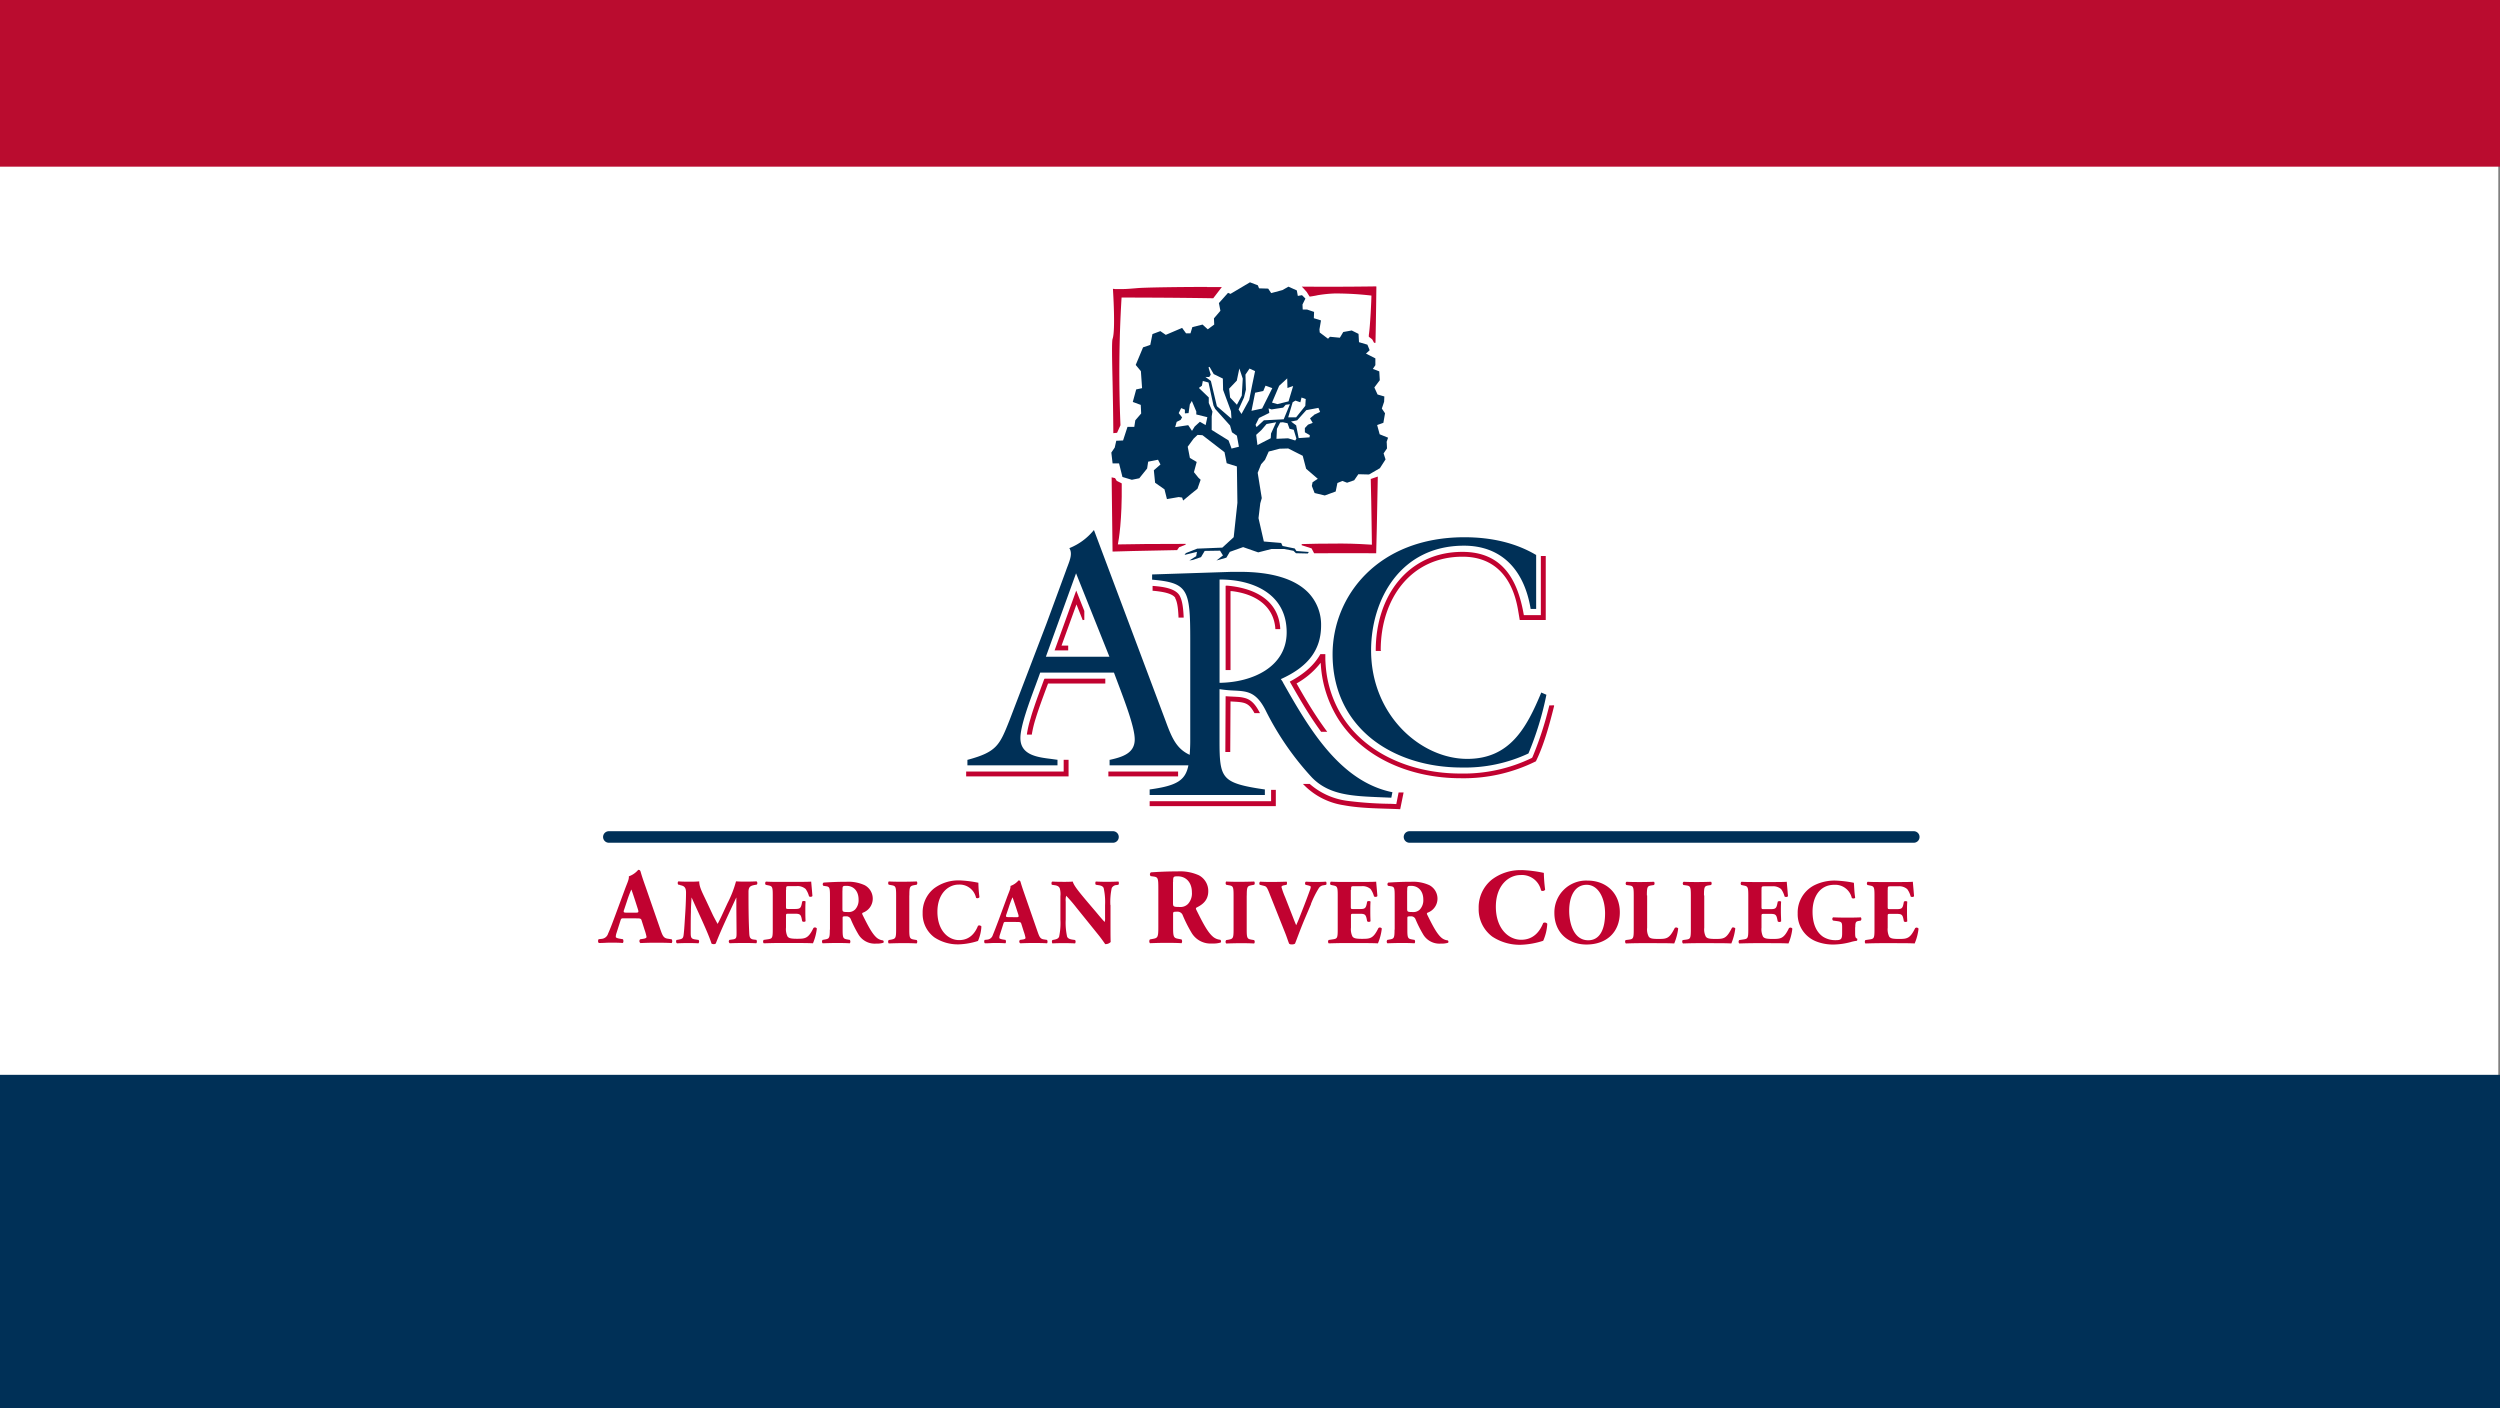
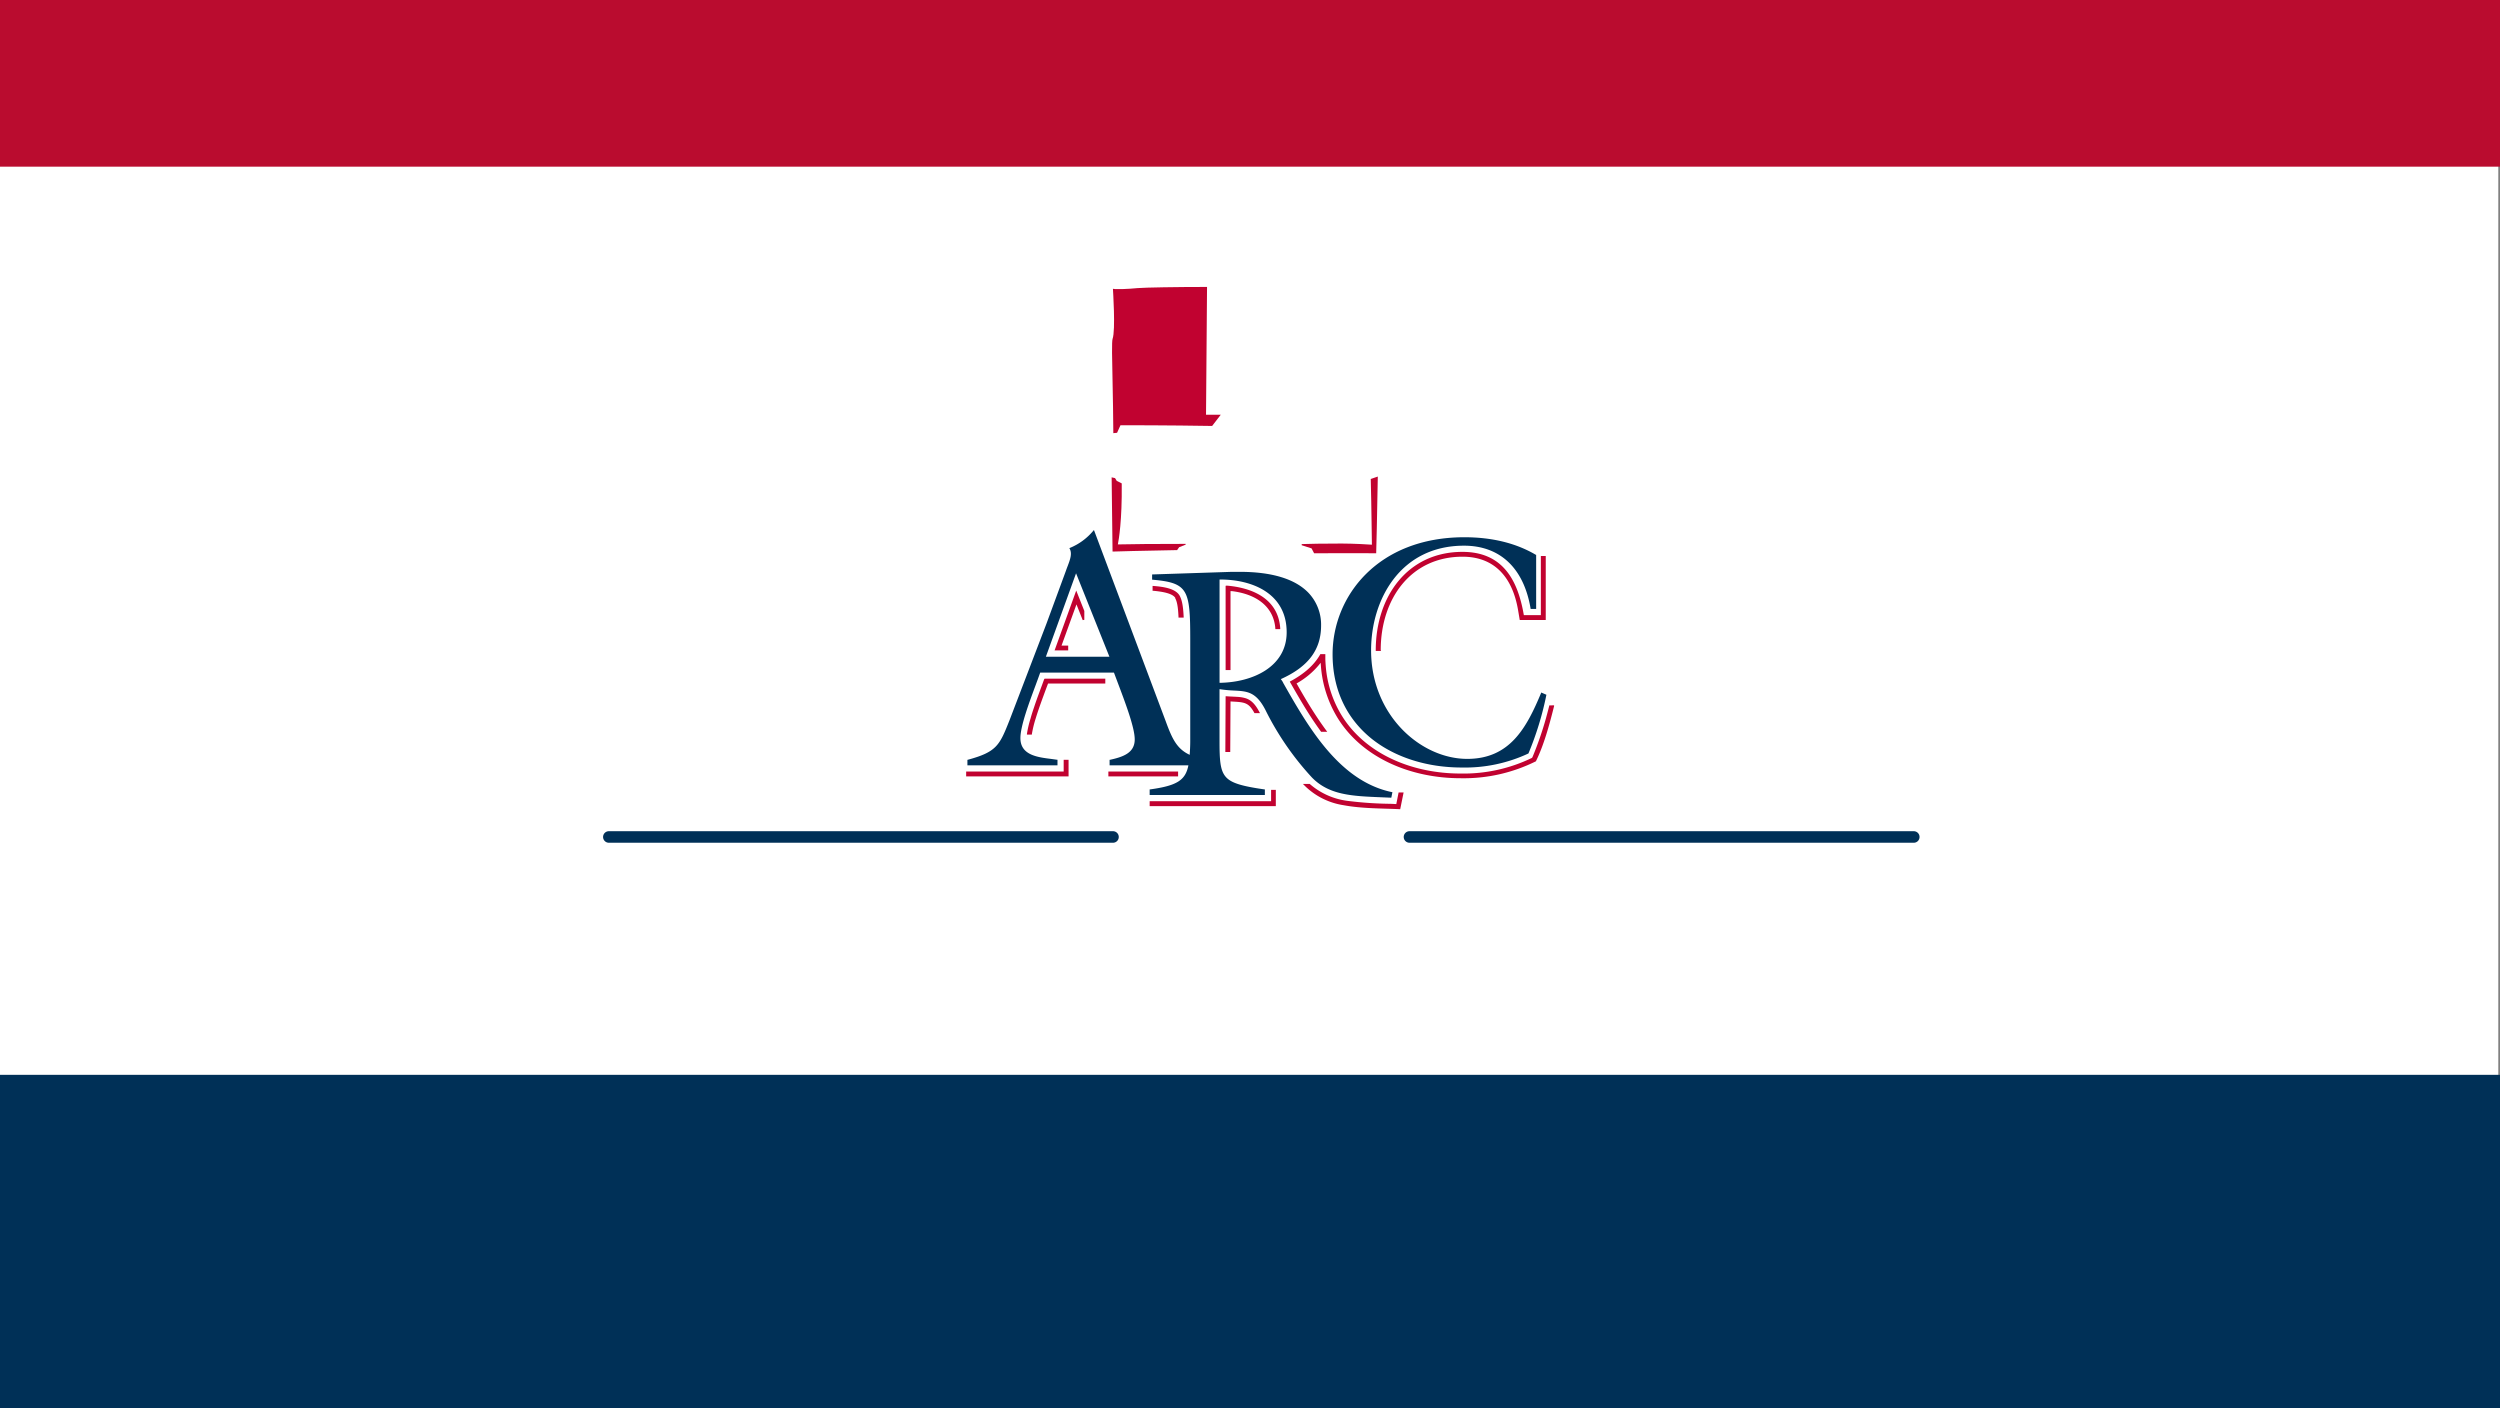
<svg xmlns="http://www.w3.org/2000/svg" id="Layer_1" data-name="Layer 1" viewBox="0 0 735 414">
  <rect x="0" y="0" width="735" height="414" fill="#808080" stroke="none" />
  <defs>
    <style>.cls-1,.cls-8{fill:none;}.cls-2{fill:#fff;}.cls-3{clip-path:url(#clip-path);}.cls-4{fill:#ba0c2f;}.cls-5,.cls-7{fill:#003057;}.cls-6{fill:#c10230;}.cls-7{fill-rule:evenodd;}.cls-8{stroke:#003057;stroke-linecap:round;stroke-width:3.4px;}</style>
    <clipPath id="clip-path">
      <rect class="cls-1" x="0.5" y="-737" width="1600" height="600" />
    </clipPath>
  </defs>
  <rect class="cls-2" x="-0.5" width="735" height="414" />
  <g class="cls-3">
-     <rect class="cls-2" x="581" y="245" width="1599" height="600" />
-   </g>
+     </g>
  <rect class="cls-4" x="-0.5" width="736" height="49" />
  <rect class="cls-5" x="-0.5" y="316" width="736" height="98" />
-   <path class="cls-6" d="M187.1,270c1.11,0,1.36.06,1.52.57l.86,2.72a13.56,13.56,0,0,1,.6,2.16c0,.19-.13.41-.86.54l-1,.16a.72.72,0,0,0,.06,1.11c1.46-.06,2.7-.1,4.28-.1s3.36,0,4.88.1c.29-.19.23-.95,0-1.11l-1.21-.19c-1.17-.19-1.46-.92-2.12-2.82l-4.31-12.43c-.8-2.25-1.18-3.42-1.43-4.34-.13-.48-.32-.64-.73-.64a6.36,6.36,0,0,1-2.76,1.91c.1.92-.51,2-1.23,4l-2.86,7.74c-.85,2.28-1.42,3.8-2,5.07a2.19,2.19,0,0,1-1.94,1.58l-.85.1c-.22.25-.26.92.09,1.11,1.46,0,2.19-.1,3.27-.1,1.33,0,2.6,0,3.71.1.31-.16.25-.89.06-1.11l-.95-.16c-.89-.16-1.14-.35-1.14-.54a3.67,3.67,0,0,1,.22-1.14l1.17-3.68c.19-.6.29-.63,1.05-.63Zm-2.92-1.68c-.79,0-1-.09-.66-.95l.79-2.38a34.83,34.83,0,0,1,1.3-3.48c.28.66.7,2,1.14,3.32l.82,2.57c.26.83.1.92-.63.92ZM200,260.25c1.09.19,1.69.6,1.69,2.15s-.08,3.67-.19,5.49c-.17,2.58-.3,4.94-.44,6.27-.16,1.69-.24,1.85-1.63,2.1l-.49.08c-.24.13-.24.84.11,1,1.09-.06,2.2-.08,3.07-.08,1,0,2.2,0,3.21.08a.78.78,0,0,0,.05-1l-1.06-.16c-1.09-.17-1.25-.55-1.25-1.91,0-1.63,0-4.35.06-6.11,0-1.42.08-2.47.19-4.24h.05c1.52,3.53,4.76,10.13,5.82,13.5a1.39,1.39,0,0,0,.7.16.89.89,0,0,0,.55-.19c1.79-4.59,4-9.12,6-13.47h.05V267l.06,7.06c0,1.66,0,2-1.25,2.15l-.82.11a.62.62,0,0,0,.08,1c1.31-.06,2.8-.08,4-.08s2.5,0,3.75.08c.27-.11.27-.74.06-1l-.87-.11c-1.06-.14-1.17-.79-1.23-2-.16-3.42-.21-6.36-.21-12,0-1.44.54-1.76,1.65-2l.79-.14a.67.67,0,0,0-.08-.95c-1,.05-2.23.08-3.12.08s-1.66,0-2.91-.08a32.45,32.45,0,0,1-2.5,6.41l-1.39,3c-.73,1.61-1.17,2.45-1.52,3.1-.38-.68-1.22-2.23-1.47-2.77l-1.79-3.83c-1.2-2.56-2.15-4.22-2.15-5.9-1,.08-1.76.08-2.66.08-1.33,0-2.5,0-3.42-.08-.3.08-.3.73-.08.95l.59.11Zm31.12,1.33c0-1,0-1.06.89-1.06h2.17a3.58,3.58,0,0,1,2.67.84,6.4,6.4,0,0,1,1,2.15c.27.24.9.19,1-.11-.14-1.82-.33-3.78-.36-4.21-.35.05-1.9.08-3.64.08H229.1c-1.31,0-2.64,0-3.92-.08a.68.68,0,0,0-.05.95l.68.14c1.22.24,1.38.4,1.38,2.88v10.13c0,2.5-.16,2.66-1.38,2.85l-1.28.19a.78.78,0,0,0,0,1c2-.06,3.37-.09,4.67-.09h3.53c2.23,0,4.84,0,6.28.09a15.57,15.57,0,0,0,1.14-4.35.65.65,0,0,0-1-.14c-1.5,3.08-2.42,3.16-4.79,3.16-2,0-2.5-.22-2.85-.71a5,5,0,0,1-.43-2.58v-3.24c0-.81,0-.84.76-.84h1.87c1.41,0,1.74.22,2,1.52l.13.68a.77.77,0,0,0,1,0c-.05-.87-.07-1.84-.07-2.88s0-2,.07-2.88c-.13-.24-.82-.24-1,0l-.13.68c-.27,1.3-.6,1.49-2,1.49h-1.87c-.74,0-.76,0-.76-.81v-4.76Zm12.85,11.71c0,2.5-.17,2.69-1.39,2.91l-.73.13a.78.78,0,0,0,0,1c1.41-.05,2.61-.09,4-.09s2.56,0,4,.09a.88.88,0,0,0,0-1l-.74-.13c-1.22-.22-1.38-.41-1.38-2.91V270c0-.55,0-.6,1-.6a1.38,1.38,0,0,1,1.44.95,34.58,34.58,0,0,0,2.12,4.21,5.57,5.57,0,0,0,5.28,2.86,6.48,6.48,0,0,0,2.14-.25.5.5,0,0,0-.11-.7,3.38,3.38,0,0,1-1.82-.76c-1.3-1.12-2.41-3.16-4.21-6.8-.13-.3-.13-.46.14-.59a4.39,4.39,0,0,0,2.88-4.08,4.48,4.48,0,0,0-2.39-4,11.53,11.53,0,0,0-5.33-1c-2.58,0-4.7.11-6.74.24a.62.62,0,0,0-.05.95l.73.11c1.14.16,1.2.46,1.2,3.18v9.62Zm3.72-11.47c0-1.3,0-1.38,1.17-1.38,2.12,0,3.56,1.57,3.56,4a4,4,0,0,1-1,2.94,2.65,2.65,0,0,1-2.07.76c-1.6,0-1.68-.08-1.68-1v-5.3Zm19.66,1.42c0-2.56.16-2.75,1.41-3l.76-.14a.77.77,0,0,0,0-.95c-1.47.05-2.82.08-4.1.08s-2.66,0-4.13-.08a.77.77,0,0,0,0,.95l.76.14c1.25.21,1.41.4,1.41,3v10c0,2.55-.16,2.74-1.41,3l-.76.13a.78.78,0,0,0,0,1c1.47-.05,2.83-.09,4.13-.09s2.61,0,4.08.09a.8.8,0,0,0,0-1l-.76-.13c-1.25-.22-1.41-.41-1.41-3v-10Zm14.72-4.4a11.91,11.91,0,0,0-7.53,2.41,9,9,0,0,0-3.28,7.2,8.55,8.55,0,0,0,3.44,7.13,12.42,12.42,0,0,0,7.31,2.06,20.57,20.57,0,0,0,5.52-1,12.14,12.14,0,0,0,1-4.27.77.77,0,0,0-1-.19c-.73,1.85-2.25,4.21-5.54,4.21s-6.39-2.91-6.39-8.32,3.23-8,6.25-8a4.93,4.93,0,0,1,5.11,3.89.74.74,0,0,0,1-.19,36.89,36.89,0,0,1-.32-4.24,34.09,34.09,0,0,0-5.6-.7Zm16.88,12.22c.95,0,1.17.06,1.3.49l.74,2.34a11.68,11.68,0,0,1,.51,1.85c0,.16-.11.35-.73.46l-.87.13a.62.62,0,0,0,.05,1c1.25-.05,2.31-.09,3.67-.09s2.88,0,4.19.09c.24-.16.19-.82,0-1l-1-.16c-1-.16-1.25-.79-1.82-2.42l-3.7-10.65c-.67-1.93-1-2.93-1.22-3.72-.11-.41-.27-.54-.62-.54a5.5,5.5,0,0,1-2.37,1.63c.08.78-.43,1.73-1.06,3.45l-2.44,6.63c-.74,1.95-1.23,3.26-1.69,4.34a1.86,1.86,0,0,1-1.65,1.36l-.74.08c-.19.22-.22.8.08,1,1.25,0,1.88-.09,2.8-.09,1.14,0,2.23,0,3.18.09.27-.14.22-.77.06-1l-.82-.13c-.76-.14-1-.3-1-.46a3.24,3.24,0,0,1,.19-1l1-3.15c.16-.52.24-.55.89-.55Zm-2.5-1.43c-.68,0-.82-.09-.57-.82l.68-2a31.75,31.75,0,0,1,1.11-3c.25.57.6,1.69,1,2.86l.71,2.2c.21.7.08.79-.55.79Zm30-3.54a19.17,19.17,0,0,1,.4-5,1.67,1.67,0,0,1,1.47-.89l.49-.08a.86.86,0,0,0,0-.95c-1.06.05-2,.08-3,.08s-2.17,0-3.64-.08a.84.84,0,0,0,0,.95l.73.11c.74.1,1.33.29,1.58.86a19,19,0,0,1,.41,5v3.75a3.83,3.83,0,0,1-.11,1.22c-.63-.62-1.42-1.57-2.61-3l-2.29-2.69c-2.44-2.9-4.21-5-4.48-6.19-.57.05-1.36.08-2.28.08-1.12,0-2.48,0-3.75-.08-.27.08-.3.73-.11.95l.76.11c1,.13,1.33.46,1.55.92a6.32,6.32,0,0,1,.19,2.31v6.91a19.28,19.28,0,0,1-.38,5c-.22.57-.76.76-1.5.9l-.46.08a.86.86,0,0,0,0,1c1-.06,2-.08,3-.08s2.18,0,3.65.08a.88.88,0,0,0,0-1l-.77-.11c-.7-.11-1.33-.3-1.57-.87a18.9,18.9,0,0,1-.41-5v-5.28a4.69,4.69,0,0,1,.14-1.74,42.92,42.92,0,0,1,3,3.48l6.28,7.78c1.28,1.57,2.17,2.95,2.2,2.95a2.13,2.13,0,0,0,1.6-.62c-.05-.9-.05-2.61-.05-4.38v-6.49Zm14.1,6.55c0,2.91-.19,3.14-1.61,3.39l-.86.16a.91.91,0,0,0,0,1.11c1.65-.06,3-.1,4.63-.1s3,0,4.66.1a1,1,0,0,0,0-1.11l-.86-.16c-1.43-.25-1.62-.48-1.62-3.39v-3.9c0-.64.07-.7,1.18-.7a1.61,1.61,0,0,1,1.68,1.11,40.29,40.29,0,0,0,2.47,4.91,6.48,6.48,0,0,0,6.15,3.33,7.77,7.77,0,0,0,2.51-.28.6.6,0,0,0-.13-.82,3.86,3.86,0,0,1-2.13-.89c-1.52-1.3-2.81-3.68-4.91-7.93-.16-.35-.16-.54.16-.69,1.46-.73,3.36-1.94,3.36-4.76a5.2,5.2,0,0,0-2.79-4.7,13.47,13.47,0,0,0-6.21-1.13c-3,0-5.49.12-7.86.28a.73.73,0,0,0-.07,1.11l.86.12c1.33.19,1.39.54,1.39,3.71v11.23Zm4.34-13.38c0-1.52.07-1.62,1.37-1.62,2.47,0,4.16,1.84,4.16,4.7a4.59,4.59,0,0,1-1.15,3.42,3.05,3.05,0,0,1-2.41.89c-1.87,0-2-.1-2-1.21v-6.18Zm21.66,4c0-2.56.17-2.75,1.42-3l.76-.14a.77.77,0,0,0,0-.95c-1.47.05-2.83.08-4.1.08s-2.67,0-4.13-.08a.77.77,0,0,0,0,.95l.76.14c1.25.21,1.41.4,1.41,3v10c0,2.55-.16,2.74-1.41,3l-.76.13a.78.78,0,0,0,0,1c1.46-.05,2.82-.09,4.13-.09s2.61,0,4.08.09a.8.8,0,0,0,0-1l-.76-.13c-1.25-.22-1.42-.41-1.42-3v-10Zm18.86,2.52a29.1,29.1,0,0,1,2.26-4.56,1.87,1.87,0,0,1,1.49-.95l.71-.14c.19-.16.16-.81-.06-.92-.78.05-1.6.08-2.52.08s-2.07,0-3.34-.08c-.33.14-.33.7-.11.92l.79.19c.65.16.73.27.73.46a3.53,3.53,0,0,1-.27,1c-.33.92-1.47,4-2.15,5.68l-1,2.56c-.32.81-.65,1.54-.86,2-.2-.47-.47-1.09-.85-2.1l-2.39-6.11a22.1,22.1,0,0,1-1.08-3c0-.25.18-.41.67-.52l.82-.16c.16-.24.19-.76,0-.92-1.66.05-2.82.08-4.07.08-1.42,0-2.31,0-3.7-.08a.69.69,0,0,0-.11.92l1.09.27c.87.22,1,.27,2,2.88l4.4,11.06c.38.93.84,2.37,1.14,3.1a1.1,1.1,0,0,0,.73.22,1.82,1.82,0,0,0,1-.22c.62-1.52,1.35-3.67,2.74-7l2-4.7Zm11.81-4.18c0-1,0-1.06.89-1.06h2.17a3.58,3.58,0,0,1,2.67.84,6.4,6.4,0,0,1,1,2.15c.27.24.9.19,1-.11-.14-1.82-.33-3.78-.36-4.21-.35.05-1.9.08-3.64.08h-5.76c-1.3,0-2.63,0-3.91-.08a.69.69,0,0,0-.06.95l.68.14c1.23.24,1.39.4,1.39,2.88v10.13c0,2.5-.16,2.66-1.39,2.85l-1.27.19a.78.78,0,0,0,0,1c2-.06,3.37-.09,4.67-.09h3.53c2.23,0,4.84,0,6.28.09a15.57,15.57,0,0,0,1.14-4.35.65.65,0,0,0-1-.14c-1.5,3.08-2.43,3.16-4.79,3.16-2,0-2.5-.22-2.85-.71a4.88,4.88,0,0,1-.43-2.58v-3.24c0-.81,0-.84.76-.84h1.87c1.41,0,1.73.22,2,1.52l.13.68a.77.77,0,0,0,1,0c-.05-.87-.07-1.84-.07-2.88s0-2,.07-2.88c-.14-.24-.82-.24-1,0l-.13.68c-.28,1.3-.6,1.49-2,1.49H397.9c-.74,0-.76,0-.76-.81v-4.76ZM410,273.29c0,2.5-.17,2.69-1.39,2.91l-.73.13a.78.78,0,0,0,0,1c1.41-.05,2.6-.09,4-.09s2.56,0,4,.09a.88.88,0,0,0,0-1l-.74-.13c-1.22-.22-1.38-.41-1.38-2.91V270c0-.55.05-.6,1-.6a1.38,1.38,0,0,1,1.44.95,34.58,34.58,0,0,0,2.12,4.21,5.55,5.55,0,0,0,5.27,2.86,6.51,6.51,0,0,0,2.15-.25.5.5,0,0,0-.11-.7,3.35,3.35,0,0,1-1.82-.76c-1.3-1.12-2.42-3.16-4.21-6.8-.13-.3-.13-.46.14-.59a4.39,4.39,0,0,0,2.88-4.08,4.48,4.48,0,0,0-2.39-4,11.56,11.56,0,0,0-5.33-1c-2.58,0-4.7.11-6.74.24a.62.62,0,0,0-.06.95l.74.11c1.14.16,1.2.46,1.2,3.18v9.62Zm3.72-11.47c0-1.3.05-1.38,1.16-1.38,2.13,0,3.57,1.57,3.57,4a4,4,0,0,1-1,2.94,2.65,2.65,0,0,1-2.07.76c-1.6,0-1.68-.08-1.68-1v-5.3Zm33.62-6a13.87,13.87,0,0,0-8.78,2.82,10.48,10.48,0,0,0-3.83,8.41,10,10,0,0,0,4,8.31,14.55,14.55,0,0,0,8.53,2.4,23.54,23.54,0,0,0,6.44-1.17,14.13,14.13,0,0,0,1.2-5,.9.9,0,0,0-1.2-.22c-.86,2.16-2.64,4.92-6.47,4.92s-7.45-3.4-7.45-9.71,3.77-9.32,7.29-9.32a5.76,5.76,0,0,1,6,4.53.86.86,0,0,0,1.2-.22,43.34,43.34,0,0,1-.38-4.94,37.72,37.72,0,0,0-6.53-.83Zm19.35,3.07a9.35,9.35,0,0,0-9.7,9.53c0,5.68,4,9.27,9.43,9.27,5.85,0,9.81-3.56,9.81-9.48,0-5.52-3.88-9.32-9.54-9.32Zm5.2,9.67c0,4.4-1.39,7.88-4.95,7.88-4.43,0-5.6-5.33-5.6-8.64,0-4.54,1.79-7.67,5.14-7.67s5.41,3.78,5.41,8.43Zm12.29-5.33c0-2.53.17-2.74,1.39-2.93l.71-.11a.8.8,0,0,0,0-.95c-1.36.05-2.72.08-4,.08s-2.67,0-4.08-.08a.61.61,0,0,0-.05.95l.78.11c1.23.16,1.39.4,1.39,2.93v10.11c0,2.53-.16,2.75-1.39,2.91l-1,.13a.76.76,0,0,0,.08,1c1.69-.06,3.05-.09,4.3-.09h3.64c2.22,0,4.83,0,6.27.09a16.6,16.6,0,0,0,1.17-4.41.73.73,0,0,0-1-.16c-1.6,3.16-2.36,3.24-4.84,3.24-2,0-2.47-.22-2.82-.68a4.47,4.47,0,0,1-.47-2.59v-9.51Zm16.79,0c0-2.53.16-2.74,1.39-2.93l.7-.11a.77.77,0,0,0,0-.95c-1.35.05-2.71.08-4,.08s-2.66,0-4.07-.08a.62.62,0,0,0-.06.95l.79.11c1.22.16,1.39.4,1.39,2.93v10.11c0,2.53-.17,2.75-1.39,2.91l-1,.13a.76.76,0,0,0,.08,1c1.69-.06,3-.09,4.29-.09h3.64c2.23,0,4.84,0,6.28.09a17,17,0,0,0,1.17-4.41c-.19-.32-.82-.43-1-.16-1.61,3.16-2.37,3.24-4.84,3.24-2,0-2.47-.22-2.83-.68a4.57,4.57,0,0,1-.46-2.59v-9.51Zm16.92-1.6c0-1,0-1.06.89-1.06H521a3.57,3.57,0,0,1,2.66.84,6.4,6.4,0,0,1,1,2.15c.28.24.9.19,1-.11-.14-1.82-.33-3.78-.35-4.21-.36.05-1.91.08-3.65.08H515.9c-1.31,0-2.64,0-3.92-.08a.69.69,0,0,0-.05.95l.68.14c1.22.24,1.39.4,1.39,2.88v10.13c0,2.5-.17,2.66-1.39,2.85l-1.28.19a.78.78,0,0,0,0,1c2-.06,3.37-.09,4.68-.09h3.52c2.23,0,4.84,0,6.28.09a15.57,15.57,0,0,0,1.14-4.35.65.65,0,0,0-1-.14c-1.5,3.08-2.42,3.16-4.79,3.16-2,0-2.49-.22-2.85-.71a5,5,0,0,1-.43-2.58v-3.24c0-.81,0-.84.76-.84h1.87c1.41,0,1.74.22,2,1.52l.14.68a.76.76,0,0,0,1,0c0-.87-.07-1.84-.07-2.88s0-2,.07-2.88c-.13-.24-.81-.24-1,0l-.14.68c-.27,1.3-.6,1.49-2,1.49h-1.87c-.73,0-.76,0-.76-.81v-4.76Zm27.56,11c0-1.47.17-1.74,1-1.87l.63-.11a.77.77,0,0,0,0-.95c-.93.05-2.26.08-3.56.08s-2.66,0-4.59-.08a.61.61,0,0,0,0,.95l1.19.16c1.31.19,1.47.35,1.47,1.82v1.72c0,1.76-.32,2.06-1.88,2.06a6.65,6.65,0,0,1-3.72-1c-1.77-1.2-3.1-3.51-3.1-7.39,0-4.3,2.09-7.89,6.42-7.89a5,5,0,0,1,5.11,3.84c.19.27.92.24,1-.06-.27-1.66-.3-3.56-.38-4.37a34.9,34.9,0,0,0-5.38-.65,13.35,13.35,0,0,0-6.36,1.43,9,9,0,0,0-4.78,8.21,8.57,8.57,0,0,0,5.35,8.21,13.53,13.53,0,0,0,5.35.95A20.87,20.87,0,0,0,544,277a11.61,11.61,0,0,1,1.9-.41c.17-.08.19-.54.09-.65-.52-.11-.58-.65-.58-1.79v-1.53Zm9.55-11c0-1,0-1.06.89-1.06h2.18a3.57,3.57,0,0,1,2.66.84,6.22,6.22,0,0,1,1,2.15c.28.24.9.19,1-.11-.14-1.82-.33-3.78-.35-4.21-.36.05-1.91.08-3.65.08H553c-1.31,0-2.64,0-3.92-.08a.69.69,0,0,0-.05.95l.68.14c1.22.24,1.39.4,1.39,2.88v10.13c0,2.5-.17,2.66-1.39,2.85l-1.28.19a.81.81,0,0,0,0,1c2-.06,3.37-.09,4.67-.09h3.53c2.23,0,4.84,0,6.28.09a15.24,15.24,0,0,0,1.14-4.35.65.65,0,0,0-1-.14c-1.5,3.08-2.42,3.16-4.79,3.16-2,0-2.49-.22-2.85-.71a5,5,0,0,1-.43-2.58v-3.24c0-.81,0-.84.76-.84h1.87c1.41,0,1.74.22,2,1.52l.13.68a.79.79,0,0,0,1,0c-.06-.87-.08-1.84-.08-2.88s0-2,.08-2.88c-.14-.24-.82-.24-1,0l-.13.68c-.27,1.3-.6,1.49-2,1.49h-1.87c-.73,0-.76,0-.76-.81v-4.76Z" />
  <path class="cls-6" d="M455.46,207.4l0,.15c-.29,1.23-.94,3.6-.94,3.6a99.5,99.5,0,0,1-4,11.51l-.17.18a46.08,46.08,0,0,1-20.94,4.58c-14,0-27.33-5.51-34.44-16.26a32.65,32.65,0,0,1-5.21-15.46c-.05-.62-.09-1.25-.11-1.88l0-1.08,0-.43h-1.46c-1.87,3.36-4.95,5.9-8.83,8l-.16.09.09.17c1.87,3.26,3.95,6.92,6.35,10.58h0q1.32,2,2.77,4h1.8l-.22-.3q-1.35-1.83-2.63-3.75h0c-2.13-3.19-4.12-6.56-6-9.88l-.17-.29.3-.17a23.32,23.32,0,0,0,6.25-5.24l.53-.67.07.85a34.23,34.23,0,0,0,4.95,15.43h0c7.29,11.72,21.45,17.67,36.14,17.67a47.61,47.61,0,0,0,22.17-5l0-.07c2.27-4.66,3.8-10.14,5.3-16.13l0-.24Zm-44.92,29-1.66-.08a108.94,108.94,0,0,1-12.58-.85,20.86,20.86,0,0,1-11.25-5l-2,0,.31.31A20.71,20.71,0,0,0,395,236.73c5.35,1,11.07.92,16.5,1.17h.16l1-4.92h-1.47l-.68,3.43Zm-36.84-.84H338V237h37.09v-4.78H373.7v3.35Zm-27.34-8.73h-20.5v1.43h20.5v-1.43Zm-33.64,0H284.05v1.43h30.11v-4.87h-1.44v3.44ZM307,199.65c-1,2.77-2.08,5.53-3,8.33-.38,1.11-.73,2.19-1,3.2h0a30.8,30.8,0,0,0-1.08,4.59l0,.21h1.45l0-.16a33.13,33.13,0,0,1,1.15-4.68h0c.26-.85.55-1.75.88-2.7.88-2.56,1.85-5.13,2.64-7.26l.08-.22h16.84v-1.44H307.08l0,.13Zm54.77,6.57.94.06c3.42.18,4.5.44,6.11,3.39h1.62l-.15-.28c-1.3-2.49-2.52-3.6-4.05-4.1a10,10,0,0,0-2.51-.41c-.93-.07-2-.09-3.2-.18h-.2l-.08,16.38h1.44l.08-14.85Zm-1.24-34-.2,0V197h1.44V173.79l.38,0c7.19.86,12.32,4.52,12.8,11v.17h1.44v-.2c-.57-8.8-8.29-12-15.86-12.6Zm-15.05,3.59c.56,1,.87,2.54,1,5.59v.18H348v-.19c-.15-3.16-.48-5-1.21-6.3-1.23-2.12-4.91-2.6-7.72-2.82l-.21,0v1.42l.17,0c2.77.25,5.73.77,6.52,2.12Zm-31.45,14h-1.94l4.39-12.12,1.84,4.63.47-.09v-2.61l-2.38-6-6.36,17.59h4v-1.44Zm91.9,1.37c0-15.26,8.95-27.51,24.06-27.51,9.37,0,14.7,6,16.34,15.8l.47,2.8h7.65V163.47h-1.44v17.38h-5l-.05-.28c-1.76-10-6.14-18.32-18-18.32-16.14,0-25.49,13.15-25.49,28.94v.19H406v-.19Z" />
  <path class="cls-6" d="M348.63,159.9h-.17c-8.4,0-16.32.06-19.81.16.27-1.36,1.26-7,1.14-17.86v-.08l-1.47-.75-.5-.81-1-.22c.12,11.64.27,21.62.27,21.72v.1h.1c.09,0,9.08-.28,18.88-.43h0l.6-.85,1.76-.7.16-.08,0-.2Z" />
  <path class="cls-6" d="M403,140.76v.08c.23,8.77.3,18.25.34,19.3-.53-.06-5.49-.34-8.89-.34-4.88,0-10.49.08-11.75.16v.34l2.9.93.75,1.43c7.65-.07,18.05,0,18.16,0h.09v-.09c0-.12.33-12,.47-22.31v-.15l-2.07.71Z" />
-   <path class="cls-6" d="M404.52,84.2c-.09,0-10.34.17-21.52.07h-.26l.18.19c.74.75,1,1.13,1.23,1.34l.87,1.39h.19c2-.32,2-.36,2.14-.39a38.58,38.58,0,0,1,5.1-.52,92,92,0,0,1,10.75.62c0,1-.34,8.86-.77,11.63,0,.09,0,.21,0,.39V99l1,.78.55,1h.41c.18-8,.26-16.34.27-16.42v-.1Z" />
-   <path class="cls-6" d="M354.87,84.36c-8.86,0-18.21.16-20.39.34-1.21.1-3.15.28-4.26.28h-2.4l-.61-.07,0,.16c0,.13.8,12-.11,14.56-.26.73-.16,5.81,0,12.85.09,4.52.19,9.64.22,14.87l1.1-.11,1-2.22v0h0a365.33,365.33,0,0,1,.32-37.54c1.28,0,14.37,0,26.83.21h.12l2.53-3.29c-1.52,0-2.83,0-4.33,0Z" />
+   <path class="cls-6" d="M354.87,84.36c-8.86,0-18.21.16-20.39.34-1.21.1-3.15.28-4.26.28h-2.4l-.61-.07,0,.16c0,.13.8,12-.11,14.56-.26.73-.16,5.81,0,12.85.09,4.52.19,9.64.22,14.87l1.1-.11,1-2.22v0h0c1.28,0,14.37,0,26.83.21h.12l2.53-3.29c-1.52,0-2.83,0-4.33,0Z" />
  <path class="cls-5" d="M453.18,203.52l-.05.1c-4.28,10.27-9.16,19.49-21.76,19.49-13.65,0-28.27-12.82-28.27-31.92,0-14.81,8.54-30.76,27.31-30.76C441,160.43,448,167,450,178.94l0,.09h1.63V163.14l-.05,0c-5.83-3.45-12.91-5.19-21.05-5.19-25.44,0-38.75,17.32-38.75,34.42,0,10.21,4,18.78,11.46,24.8,6.83,5.47,16.24,8.48,26.52,8.48a44,44,0,0,0,19.6-4.13l0,0,0,0a91.38,91.38,0,0,0,5.27-17.19l0-.08-1.51-.65Z" />
  <path class="cls-5" d="M326.17,193.08H307.49l8.87-24.53,9.81,24.53Zm52.11-7.18c0,10.08-9.89,14.72-19.73,14.85V170.38h.21c9.44,0,19.52,4.08,19.52,15.52Zm-1,14.88-.31-.56-.41-.56c8.08-3.62,11.84-8.64,11.84-15.77a13.59,13.59,0,0,0-3.69-9.58c-3.93-4.1-10.75-6.19-20.29-6.19-.72,0-1.46,0-2.21,0l-23.49.77v1.54h.09c10.5.93,11.12,2.88,11.12,17.72v29.72c0,1.46-.08,2.84-.16,4.05-3.83-1.76-5.21-4.87-7-9.74l-21.15-56.35-.12.13a17.75,17.75,0,0,1-7,5.15l-.11.05.06.1c.85,1.46.16,3.28-.58,5.22-.16.42-.33.87-.48,1.31l-5.75,15.62L296.8,211.75c-2.92,7.34-3.71,9.31-12.3,11.63l-.08,0V225H310.9v-1.63h-.09l-1.72-.24C305,222.63,300,222,300,217c0-3.52,2.54-10.34,4.39-15.33.54-1.46,1.05-2.84,1.43-3.93H327.5c.34.91.7,1.85,1.06,2.82,2.37,6.27,5.05,13.37,5.05,16.83,0,4-3.46,5.15-7.31,6l-.08,0V225h23.17c-.86,4.44-3.42,6-11.29,7.09H338v1.64h33.87v-1.64h-.09c-7-1-10-1.94-11.53-3.84s-1.71-4.89-1.71-10.34V202.61a36.2,36.2,0,0,0,4.25.41c4,.21,6.67.35,9.55,6.32a84.5,84.5,0,0,0,13.34,19.21c5.05,5.22,11.82,5.5,20.39,5.85l2.89.12h.09l.32-1.63-.1,0c-15.55-3.21-24.69-19.23-32-32.1Z" />
-   <path class="cls-7" d="M386.59,121.78,385.15,123l.79,1.33-1.38.52-.93,1v1.25l1.45.83-.07.65-3.2.22-.74-3.75-1.51-1.12,1.8-.35,2.69-3,3.57-.67.49,1.2-1.52.72Zm-5.79,7.73-2.12-.65-3.4.15.14-2.95.94-1.85.79-.07,1.38.29.59,1.63,1.23.3.79,2.57-.34.58Zm-7.12-2-.08,1.33-3.91,2-.37-3,1.53-1.4,1.52-1.78,2.83-.52-1.52,3.32Zm-3.5-4.64,3-1.48-.22-1.32.88.3,3.41-.53L378,119l1.23-.15-1.82,4.42-5.82.3-2.16,2-.3-.66,1-2ZM369,115.46l2.41-.52.65-1.55,2,.72-3,6-3.12.67,1.08-5.37Zm-4,6.25-.86-1.32,1.6-3.53.56-2.3-.14-4.42,1.2-1.78,1.63.75-.86,4.13-.87,4.35L365,121.71ZM362.13,132l-.94-2.52-4.95-3.08v-4l.22-1.4-1.08-2.52v-1.63l-2.91-2.8.89-.65.27-1.4,1.67.45,1.46,6.77.51,1,4.36,4.87.57,2,1.45,1,.59,3.25-2.11.52ZM354.51,125l-1.74-1-1.53,1.4-.79,1.27L349.34,125l-3.84.58.44-1.55,1.16-.58.44-.74-1-1.26.73-1.47,1.09.45v1.1l1.08-.08.37-2.57.59-1,1.31,3.09v.88l3.25.8-.5,2.3Zm1-14.15.44-.67L355.3,108l.3-.15,1.23,2.13,2.69,1.32.07,3.33,2.32,6.27.14,2.2-4.28-3.68L356,112l-1.6-1.18Zm8.12,1,.74-3.53,1,3-.29,5L363.65,119l-2-2.13-.29-2.6,2.31-2.42Zm14.81-.58.07,2.8,1.68-.6L378.83,118l-3.28.81-1.58-.45,2.1-4.93,2.39-2.2Zm3.86,7,.35-1.4,1.23.45-.12,2-2.71,3.38h-2.32l1.31-4.43.81-.5,1.45.5ZM407.64,130l.45-1.32-2.47-1-.74-2.72,1.83-.65.49-2.8-.94-1.4.67-2,.07-1.55-2-.58-.94-2.07,1.6-2.13-.15-2.6-1.89-.72.74-1.1v-2l-2.76-1.4,1.08-1-.66-1.63-2.47-.73-.14-2.44-2-1-2.49.45-1,1.68-2.91-.28-.57.58L388,97.75l-.08-.9.45-2.65-2.1-.65.07-1.85L384.27,91,383,91l-.07-1.47.86-1.75-1-1-1.23.22-.3-1.62-2.46-1.1-1.75,1-3.32.89-.89-1.32-2.68-.08-.35-.89L367.49,83l-5.73,3.4-.72-.3-2.68,3,.44,2.27-1.9,2.23.08,1.82-1.9,1.4-1.53-1.4-3,.75L350,98H348.7l-1.16-1.6-4.8,2.05-1.6-1.1-2.32.87-.64,3.18-2.12.72-2.16,5.17,1.52,1.83.35,5-1.73.37-1,3.68,2.34.87.12,2.53-1.72,2-.3,1.93h-2l-1.3,4-2,.08-.45,2-1,1.48.37,3.17H329l1,4,2.76.83,2.19-.45,2.31-2.88.3-2,2.9-.57.72,1.4-1.95,1.7.37,3.67,2.76,1.93.72,2.87,3.47-.6,1,.15.29.88,2.39-2,1.83-1.47.93-2.65-.66-.6-1.31-1.63.81-3-2-1.18-.64-3.3,1.73-2.37,1.16-1.1,1.45.08,6.48,5,.64,3.24,3,.95.15,10.7-1.09,10.1L359.37,161l-7.39.3-3.35,1.32-.37.53,3.64-.9-.22,1.27-2,1.25.9-.12,2.52-.85,1.08-1.83,4.51-.07.86,1.4-1.92,1.49,2.93-.84,1-1.7,3.92-1.4,4.43,1.55,3.92-1h3.69l2.76.53.74.72,3.48.08.29-.45-3.64-.28-.5-.75-3.57-.72-.42-.9-5.09-.43L370,152.33l.52-4.35.44-1.54L369.76,139l1-2.5,1.16-1.33,1.08-2.42,3.2-.83,2.54-.07L383,134l1,3.82,3.43,2.95-1.53,1-.22,1.1.81,2.08,3,.72,3.2-1.17.51-2.5,1.46-.6,1.38.52,2.09-.72,1.23-1.78,3.13.08,3.2-1.85,1.66-2.58-.57-1.77,1-1.47-.08-1.78Z" />
  <path class="cls-8" d="M179,246.07H327.22m87.17,0H562.65" />
</svg>